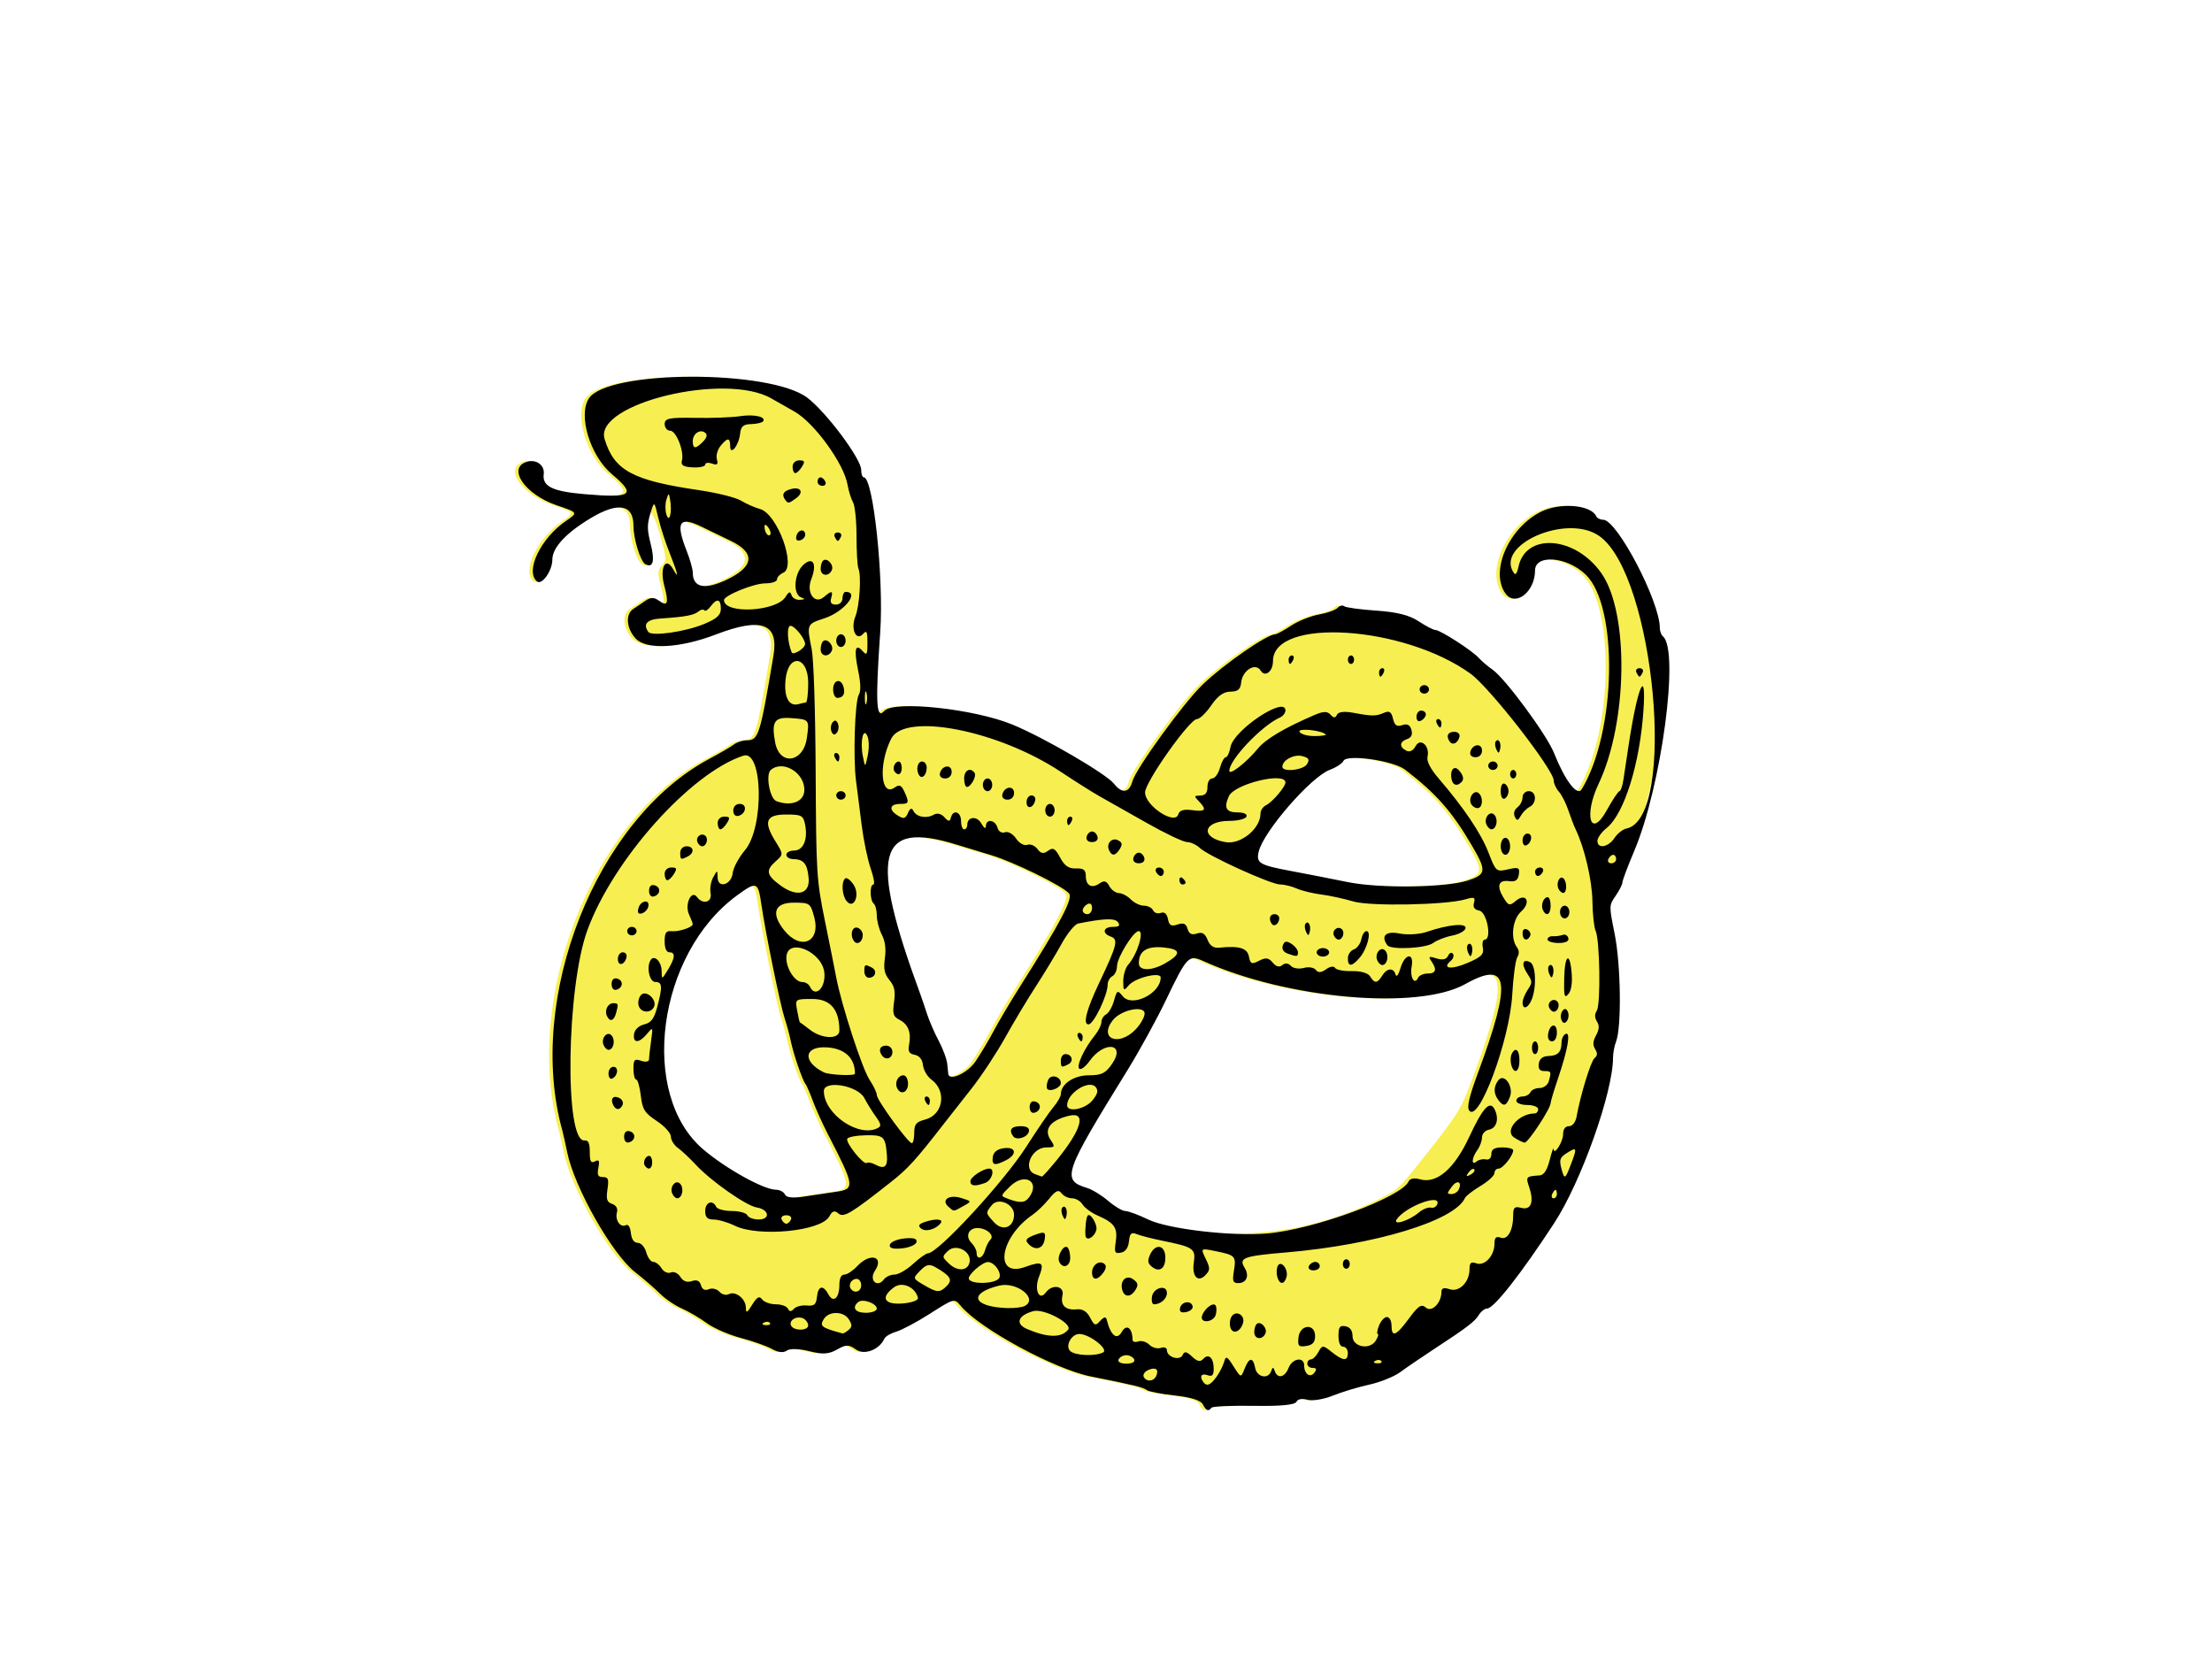
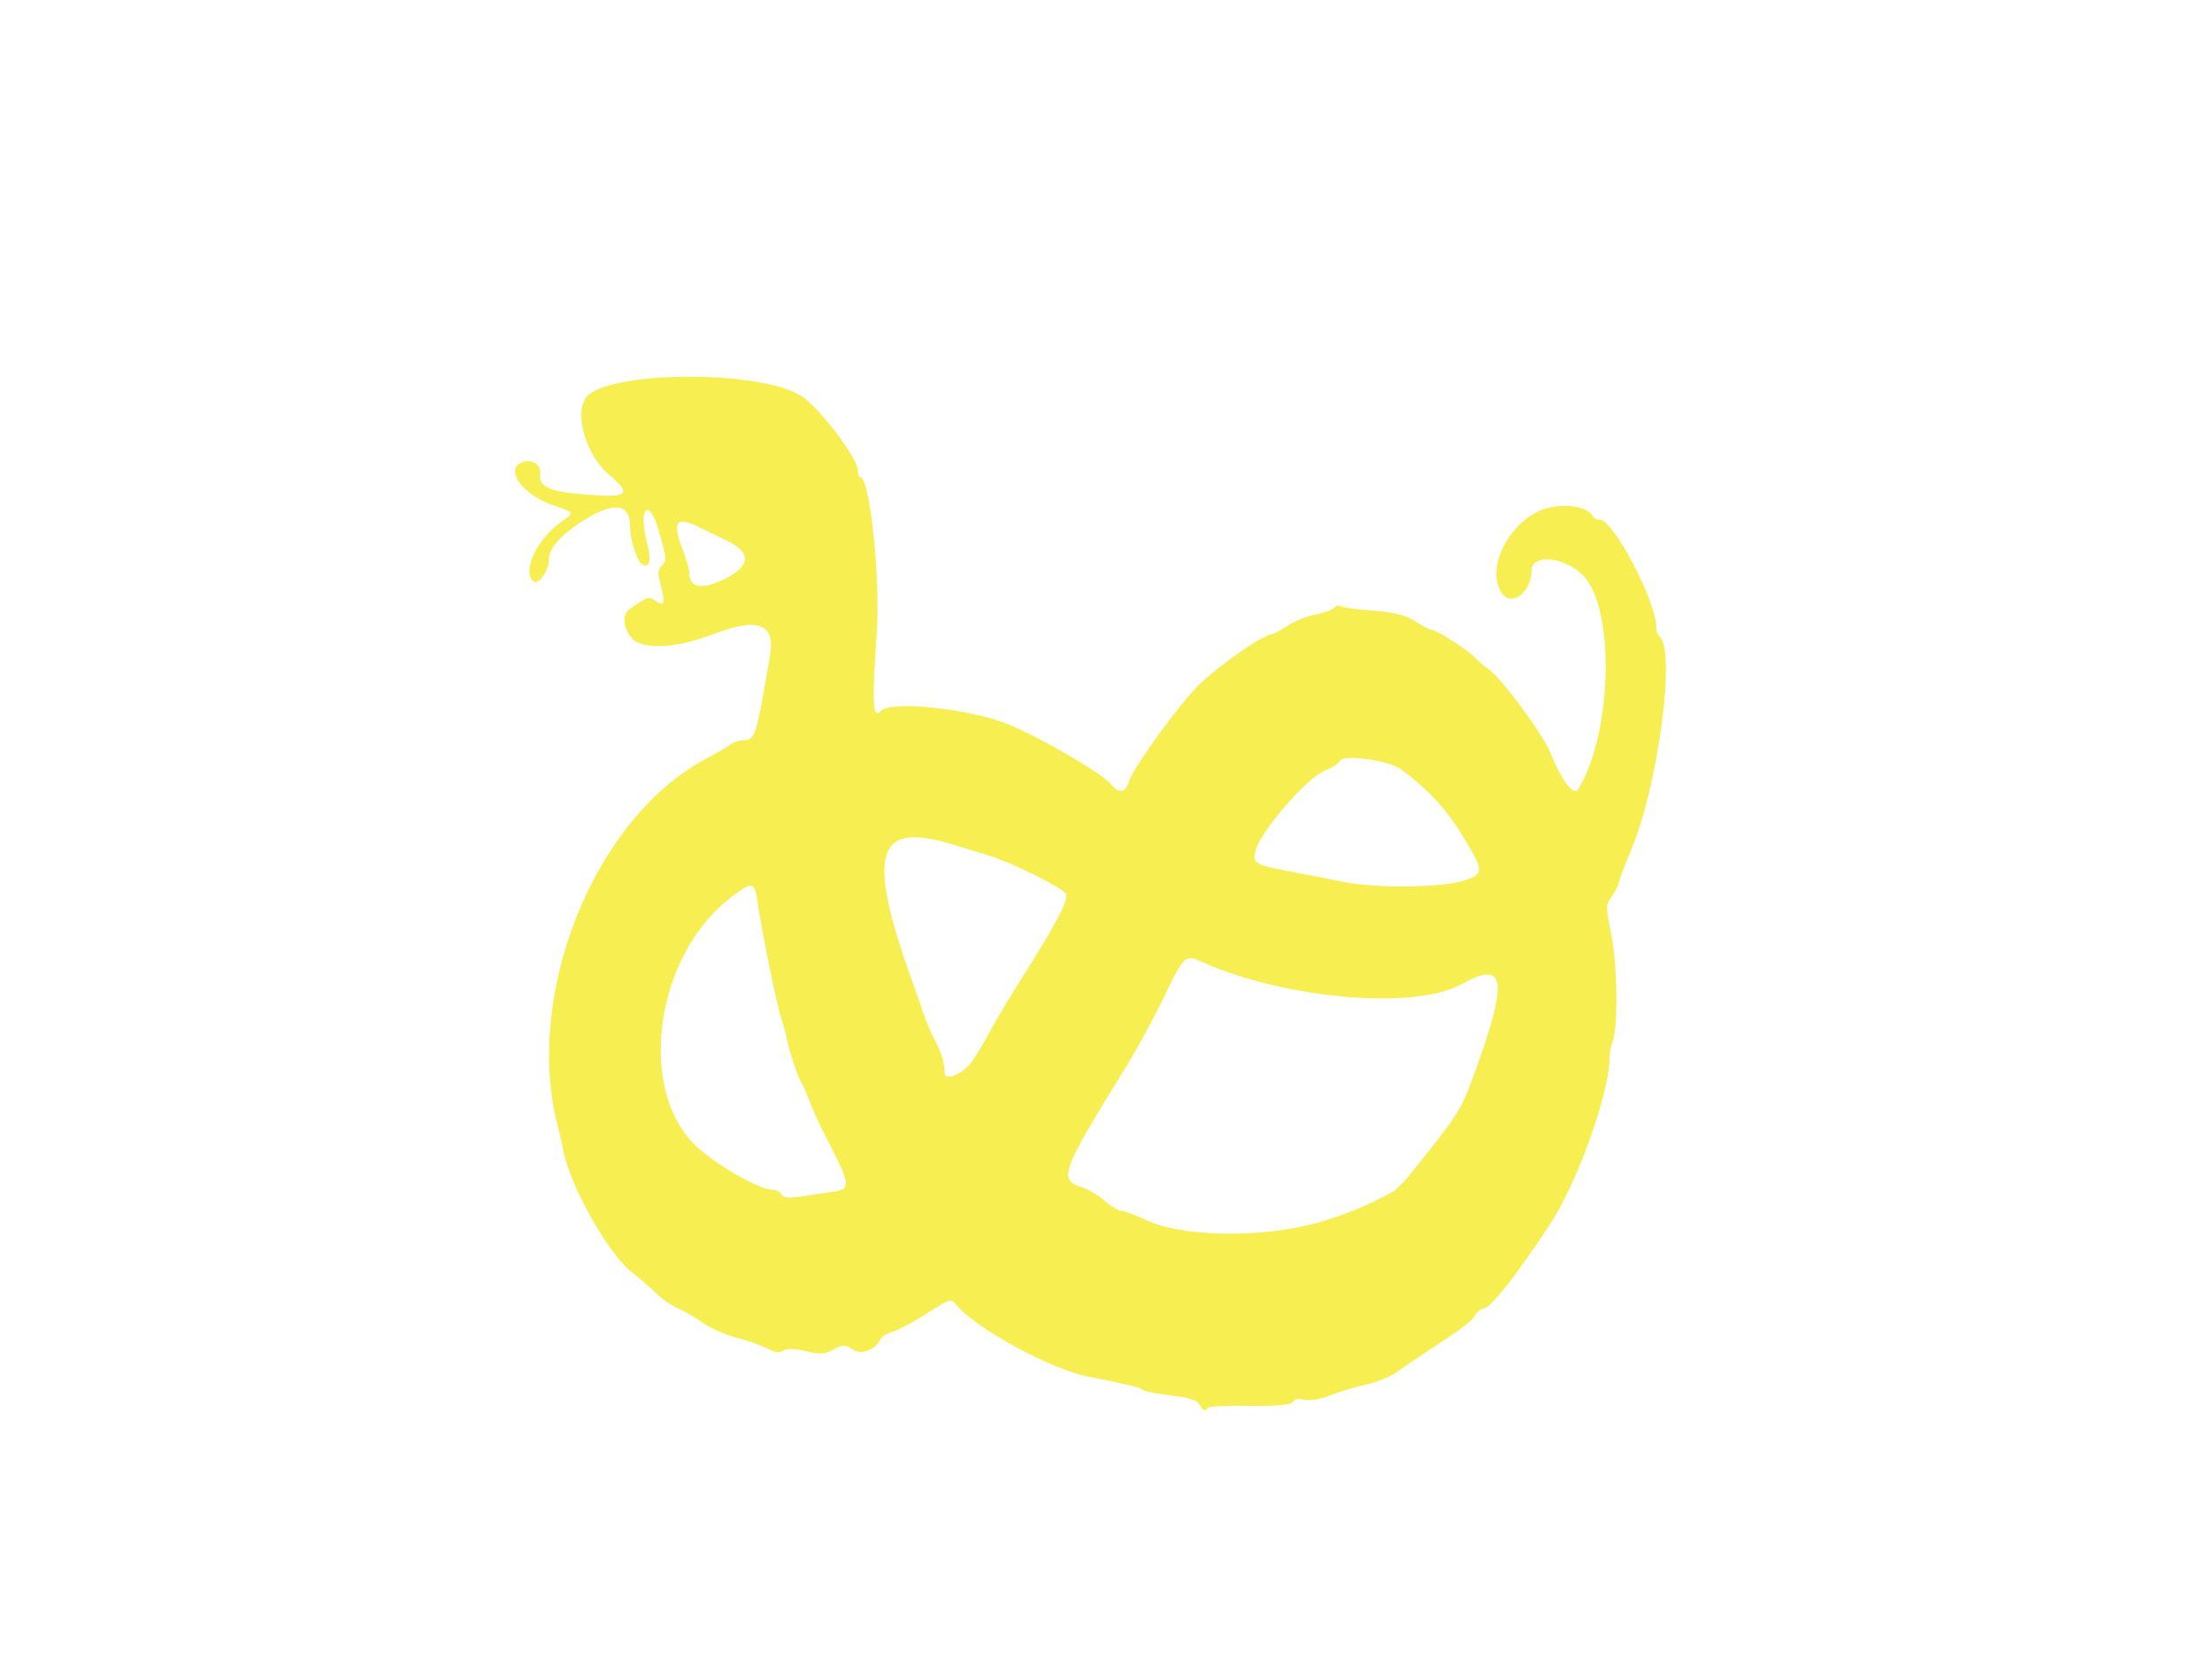
<svg xmlns="http://www.w3.org/2000/svg" width="640" height="480">
  <path id="path2465" fill="#f7ef51" d="m347 406.3c-0.581-1.134-3.43-2.029-8.082-2.541-3.951-0.434-7.605-1.143-8.119-1.575-0.918-0.771-3.858-1.485-16.077-3.905-10.551-2.089-32.152-13.786-37.74-20.435-1.9-2.261-1.781-2.293-9.222 2.438-3.576 2.273-7.818 4.525-9.425 5.002-1.608 0.478-3.157 1.382-3.442 2.01-1.475 3.243-5.799 4.898-8.246 3.155-2.073-1.477-2.847-1.475-5.466 0.013-2.389 1.357-4.134 1.461-8.046 0.478-2.987-0.75-5.601-0.815-6.501-0.16-0.949 0.69-2.502 0.527-4.201-0.442-1.482-0.846-5.538-2.286-9.013-3.202-3.475-0.915-7.943-2.859-9.929-4.319-1.986-1.46-5.235-3.366-7.221-4.235-1.986-0.869-4.829-2.802-6.318-4.296-1.489-1.494-4.739-4.303-7.221-6.242-6.644-5.192-17.614-24.591-19.645-34.741-0.484-2.417-1.109-5.223-1.39-6.236-10.633-38.332 9.854-90.096 42.553-107.52 3.058-1.629 6.266-3.503 7.128-4.164 0.862-0.661 2.538-1.201 3.726-1.201 3.369 0 3.8-1.376 7.683-24.492 1.566-9.324-3.451-11.181-16.586-6.141-10.496 4.028-20.206 4.522-23.291 1.185-2.706-2.926-3.01-7.076-0.628-8.58 0.745-0.47 2.277-1.505 3.406-2.301 1.514-1.067 2.539-1.091 3.913-0.091 2.577 1.875 2.968 0.838 1.611-4.267-1.021-3.838-0.978-4.57 0.348-5.92 1.397-1.423 1.326-2.181-0.935-9.956-2.93-10.076-6.044-6.755-3.391 3.617 1.29 5.042 0.765 7.189-1.471 6.023-1.449-0.756-3.48-7.286-3.48-11.189 0-6.127-4.417-6.917-12.298-2.199-7.229 4.328-11.169 8.573-11.169 12.036 0 3.228-3.026 7.512-4.456 6.311-3.511-2.949 1.082-12.502 8.418-17.512 3.511-2.397 3.511-2.397-2.708-4.511-9.066-3.082-14.36-10.637-8.787-12.538 2.771-0.945 5.383 0.886 5.038 3.531-0.46 3.528 2.521 4.991 11.787 5.783 13.842 1.183 15.093 0.26 7.894-5.823-6.266-5.295-9.809-17.011-6.614-21.874 5.433-8.27 52.484-8.401 63.233-0.176 5.511 4.217 15.553 17.678 15.553 20.848 0 1.19 0.342 2.163 0.76 2.163 2.728 0 5.822 29.2 4.746 44.786-1.419 20.558-1.168 25.444 1.172 22.803 2.764-3.118 26.084-0.618 37.192 3.988 9.172 3.803 27.009 14.204 29.27 17.066 2.327 2.947 4.376 2.703 5.309-0.634 1.062-3.798 14.825-22.76 20.387-28.089 6.186-5.927 18.61-14.522 20.992-14.522 0.43 0 2.479-1.114 4.552-2.475 2.073-1.361 5.703-2.818 8.067-3.237 2.364-0.419 4.788-1.285 5.387-1.925 0.599-0.64 1.46-0.851 1.914-0.469 0.454 0.382 4.635 0.954 9.291 1.273 6.014 0.411 9.564 1.307 12.258 3.093 2.086 1.383 4.279 2.514 4.874 2.514 1.375 0 10.75 6.053 12.546 8.101 0.746 0.85 2.551 2.388 4.012 3.418 3.684 2.598 15.657 18.854 17.724 24.064 3.14 7.915 6.711 12.62 7.989 10.526 10.056-16.471 10.726-53.017 1.14-62.186-5.428-5.192-14.62-5.907-14.62-1.136 0 6.137-5.651 10.582-8.51 6.695-4.658-6.332 0.862-19.055 10.295-23.73 5.488-2.72 14.409-1.977 15.911 1.326 0.255 0.561 1.164 1.019 2.021 1.019 4.01 0 16.388 23.642 16.388 31.302 0 0.925 0.406 2.024 0.903 2.441 4.841 4.067-0.432 43.485-8.306 62.086-1.885 4.454-3.428 8.56-3.428 9.123 0 0.564-0.875 2.291-1.944 3.839-1.944 2.814-1.944 2.814-0.277 11.122 1.785 8.895 2.012 26.954 0.391 31.072-0.483 1.226-0.878 3.307-0.878 4.624 0 10.036-9.204 35.936-17.022 47.899-9.621 14.722-17.47 24.715-19.414 24.715-0.689 0-1.751 0.817-2.361 1.815-1.199 1.964-3.381 3.628-13.103 9.989-3.475 2.274-7.793 5.22-9.597 6.548-1.803 1.328-5.865 2.976-9.026 3.662-3.161 0.687-7.912 2.122-10.558 3.191-2.656 1.072-5.952 1.601-7.361 1.18-1.488-0.444-2.808-0.196-3.168 0.596-0.408 0.896-4.597 1.293-12.324 1.166-6.438-0.106-11.954 0.144-12.256 0.554-0.857 1.165-1.536 0.893-2.51-1.004zm33.419-52.323c7.767-2.068 15.477-5.202 22.548-9.165 0.993-0.556 3.227-2.785 4.964-4.953 14.298-17.836 14.614-18.329 18.443-28.719 10.152-27.551 9.363-33.571-3.458-26.401-13.637 7.626-51.462 4.301-75.72-6.655-4.304-1.944-4.741-1.485-10.98 11.526-2.609 5.441-7.544 14.427-10.968 19.968-18.605 30.116-19.19 31.829-11.664 34.154 1.476 0.456 4.21 2.139 6.075 3.739 1.865 1.6 4.083 2.91 4.928 2.91 0.846 0 3.893 1.137 6.772 2.527 10.188 4.917 32.759 5.409 49.059 1.069zm-139.55-9.158c5.56-0.767 5.443-1.624-2.256-16.524-1.569-3.037-3.569-7.454-4.444-9.816-0.875-2.362-1.839-4.571-2.142-4.908-0.813-0.905-3.492-8.734-4.2-12.27-0.338-1.687-1.157-4.724-1.82-6.748-1.259-3.841-5.546-24.83-6.714-32.871-0.96-6.608-1.341-6.756-6.944-2.684-23.24 16.89-28.65 57.728-9.756 73.658 6.638 5.597 17.39 11.542 20.932 11.574 1.088 0.01 2.257 0.632 2.599 1.384 0.41 0.903 2.341 1.093 5.695 0.561 2.791-0.443 6.864-1.052 9.051-1.354zm40.352-37.689c1.492-2.193 3.88-6.196 5.307-8.896s4.868-8.497 7.646-12.884c11.68-18.443 15.374-25.471 14.127-26.877-1.973-2.225-16.161-9.174-22.669-11.101-1.986-0.588-6.454-1.947-9.929-3.019-22.976-7.09-25.351 2.778-10.423 43.297 0.404 1.097 1.27 3.651 1.923 5.676 0.653 2.025 2.195 5.569 3.426 7.876 1.231 2.307 2.335 5.344 2.453 6.749 0.118 1.405 0.248 2.692 0.289 2.861 0.491 2.002 5.62-0.404 7.849-3.681zm142.39-52.356c5.396-1.752 5.543-2.762 1.433-9.83-5.859-10.076-10.43-15.294-19.497-22.256-3.438-2.64-16.926-4.565-17.844-2.547-0.335 0.736-2.114 1.899-3.955 2.585-5.463 2.036-19.214 17.869-20.573 23.688-0.771 3.302 0.177 3.869 9.322 5.578 4.347 0.812 11.762 2.263 16.478 3.224 9.097 1.854 28.318 1.608 34.635-0.442zm-214.27-87.097c7.821-3.744 8.237-7.73 1.164-11.152-2.368-1.145-6.243-3.022-8.611-4.171-6.379-3.095-7.503-1.268-4.269 6.935 0.993 2.518 1.805 5.381 1.805 6.363 0 4.389 3.486 5.101 9.911 2.025z" />
-   <path id="path2416" d="m348 406.3c-0.581-1.134-3.43-2.029-8.082-2.541-3.951-0.434-7.605-1.143-8.119-1.575-0.918-0.771-3.858-1.485-16.077-3.905-10.551-2.089-32.152-13.786-37.74-20.435-1.9-2.261-1.781-2.293-9.222 2.438-3.576 2.273-7.818 4.525-9.425 5.002-1.608 0.478-3.157 1.382-3.442 2.01-1.475 3.243-5.799 4.898-8.246 3.155-2.073-1.477-2.847-1.475-5.466 0.013-2.389 1.357-4.134 1.461-8.046 0.478-2.987-0.75-5.601-0.815-6.501-0.16-0.949 0.69-2.502 0.527-4.201-0.442-1.482-0.846-5.538-2.286-9.013-3.202-3.475-0.915-7.943-2.859-9.929-4.319-1.986-1.46-5.235-3.366-7.221-4.235-1.986-0.869-4.829-2.802-6.318-4.296-1.489-1.494-4.739-4.303-7.221-6.242-6.644-5.192-17.614-24.591-19.645-34.741-0.484-2.417-1.109-5.223-1.39-6.236-10.633-38.332 9.854-90.096 42.553-107.52 3.058-1.629 6.266-3.503 7.128-4.164 0.862-0.661 2.538-1.201 3.726-1.201 3.369 0 3.8-1.376 7.683-24.492 1.566-9.324-3.451-11.181-16.586-6.141-10.496 4.028-20.206 4.522-23.291 1.185-2.706-2.926-3.01-7.076-0.628-8.58 0.745-0.47 2.277-1.506 3.406-2.301 1.514-1.067 2.539-1.091 3.913-0.091 2.585 1.881 2.968 0.836 1.591-4.341-1.397-5.252 0.452-8.579 2.598-4.675 1.778 3.235 1.323 1.151-1.028-4.704-1.186-2.953-2.676-7.578-3.311-10.277-1.155-4.908-1.155-4.908-2.301-1.117-0.937 3.099-0.922 4.666 0.082 8.589 1.29 5.042 0.765 7.189-1.471 6.023-1.449-0.756-3.48-7.286-3.48-11.189 0-6.127-4.417-6.917-12.298-2.199-7.229 4.328-11.169 8.573-11.169 12.036 0 3.228-3.026 7.512-4.456 6.311-3.511-2.949 1.082-12.502 8.418-17.512 3.511-2.397 3.511-2.397-2.708-4.511-9.066-3.082-14.36-10.637-8.787-12.538 2.771-0.945 5.383 0.886 5.038 3.531-0.46 3.528 2.521 4.991 11.787 5.783 13.842 1.183 15.093 0.26 7.894-5.823-6.266-5.295-9.809-17.011-6.614-21.874 5.433-8.27 52.484-8.401 63.233-0.176 5.511 4.217 15.553 17.678 15.553 20.848 0 1.19 0.342 2.163 0.76 2.163 2.728 0 5.822 29.2 4.746 44.786-1.419 20.558-1.168 25.444 1.172 22.803 2.764-3.118 26.084-0.618 37.192 3.988 9.172 3.803 27.009 14.203 29.27 17.066 2.327 2.947 4.376 2.703 5.309-0.634 1.062-3.798 14.825-22.76 20.387-28.089 6.186-5.927 18.61-14.522 20.992-14.522 0.43 0 2.479-1.114 4.552-2.475s5.703-2.818 8.067-3.237c2.364-0.419 4.788-1.285 5.387-1.925 0.599-0.64 1.46-0.851 1.914-0.469 0.454 0.382 4.635 0.954 9.291 1.273 6.014 0.411 9.564 1.307 12.258 3.093 2.086 1.383 4.279 2.514 4.874 2.514 1.375 0 10.75 6.053 12.546 8.101 0.746 0.85 2.551 2.388 4.012 3.418 3.684 2.598 15.657 18.854 17.724 24.064 3.14 7.915 6.711 12.62 7.989 10.526 10.056-16.471 10.726-53.017 1.14-62.186-5.428-5.192-14.62-5.907-14.62-1.136 0 6.137-5.651 10.582-8.51 6.695-4.658-6.332 0.862-19.055 10.295-23.73 5.488-2.72 14.409-1.977 15.911 1.326 0.255 0.561 1.164 1.019 2.021 1.019 4.01 0 16.388 23.642 16.388 31.302 0 0.925 0.406 2.024 0.903 2.441 4.841 4.067-0.432 43.485-8.306 62.086-1.885 4.454-3.428 8.56-3.428 9.123 0 0.564-0.875 2.291-1.944 3.839-1.944 2.814-1.944 2.814-0.277 11.122 1.785 8.895 2.012 26.954 0.391 31.072-0.483 1.226-0.878 3.307-0.878 4.624 0 10.036-9.204 35.936-17.022 47.899-9.621 14.722-17.47 24.715-19.414 24.715-0.689 0-1.751 0.817-2.361 1.815-1.199 1.964-3.381 3.628-13.103 9.989-3.475 2.274-7.793 5.22-9.597 6.548-1.803 1.328-5.865 2.976-9.026 3.662-3.161 0.687-7.912 2.122-10.558 3.191-2.656 1.072-5.952 1.601-7.361 1.18-1.488-0.444-2.808-0.196-3.168 0.596-0.408 0.896-4.597 1.293-12.324 1.166-6.438-0.106-11.954 0.144-12.256 0.554-0.857 1.165-1.536 0.893-2.51-1.004zm3.91-7.852c0.907-1.233 1.919-3.2 2.25-4.373 0.529-1.875 0.86-1.724 2.74 1.248 2.139 3.38 2.139 3.38 3.197 0.692 1.318-3.347 2.446-3.434 3.062-0.234 0.525 2.728 3.784 3.376 4.628 0.92 0.421-1.227 0.632-1.227 1.053 0 0.797 2.323 2.901 1.837 3.986-0.92 1.109-2.816 4.513-3.334 4.513-0.686 0 2.47 1.763 3.688 2.967 2.051 0.738-1.003 0.597-1.365-0.53-1.365-0.844 0-1.534-0.552-1.534-1.227 0-0.675 0.463-1.227 1.029-1.227 0.566 0 1.551-0.966 2.189-2.147 1.105-2.045 1.289-2.045 3.849 0 3.295 2.632 4.666 2.722 4.666 0.307 0-1.012-0.609-1.841-1.354-1.841-0.852 0-1.354-1.168-1.354-3.153 0-2.568 0.377-3.08 2.031-2.761 1.333 0.257 2.031 1.235 2.031 2.846 0 3.171 4.998 4.129 6.731 1.29 0.639-1.047 0.895-1.903 0.568-1.903-0.326 0-0.159-1.104 0.373-2.454 0.531-1.35 1.561-2.454 2.288-2.454 0.727 0 1.322 1.104 1.322 2.454 0 3.567 1.318 3.035 5.049-2.038 2.733-3.716 3.58-4.258 4.901-3.137 1.718 1.458 4.492-1.36 4.492-4.564 0-1.081 0.736-1.319 2.363-0.764 2.777 0.948 5.761-2.047 5.761-5.781 0-1.88 0.437-2.252 1.998-1.697 2.397 0.852 5.223-2.212 5.223-5.665 0-1.808 0.452-2.246 1.817-1.761 2.026 0.72 3.599-2.146 3.599-6.557 0-2.216 0.401-2.574 2.328-2.073 2.82 0.733 3.755-1.648 2.323-5.919-1.053-3.142-1.004-3.198 3.017-3.478 1.213-0.084 2.155-1.528 2.882-4.42 0.595-2.362 1.104-3.813 1.132-3.224 0.1 2.103 2.759-2.03 2.759-4.288 0-1.438 0.639-2.304 1.7-2.304 1.013 0 1.902-1.115 2.199-2.761 1.158-6.403 4.107-16.014 5.193-16.927 0.866-0.728 0.912-1.41 0.176-2.615-0.736-1.205-0.666-2.244 0.268-3.981 0.936-1.74 1.005-2.774 0.266-3.984-0.708-1.16-0.719-2.092-0.036-3.21 1.145-1.875 0.857-20.475-0.356-23.044-0.457-0.969-0.873-4.798-0.924-8.51-0.083-6.073-2.29-15.541-4.862-20.859-0.49-1.012-1.443-3.497-2.118-5.521-0.675-2.025-1.9-4.439-2.721-5.365-0.822-0.926-1.494-2.375-1.494-3.219 0-3.134-18.523-26.922-24.09-30.937-19.358-13.962-57.145-16.354-57.145-3.618 0 3.009-2.308 4.781-3.559 2.732-1.479-2.423-5.272-0.1-5.646 3.458-0.21 2-0.922 2.603-3.114 2.636-2.01 0.03-3.634 1.196-5.552 3.988-1.491 2.17-3.345 3.945-4.119 3.945-2.123 0-15.017 18.217-15.017 21.217 0 3.885 8.695 9.604 9.62 6.328 0.321-1.139 1.596-1.519 4.001-1.194 3.877 0.524 4.343-0.087 1.949-2.557-1.463-1.509-1.429-1.633 0.451-1.669 1.42-0.027 2.031-0.778 2.031-2.493 0-1.381 0.602-2.454 1.376-2.454 0.757 0 1.762-1.38 2.234-3.067 0.472-1.687 1.23-3.067 1.685-3.067 0.455 0 1.075-1.34 1.377-2.978 0.904-4.896 15.893-14.872 15.893-10.578 0 0.75-0.711 1.675-1.579 2.057-5.253 2.306-14.667 12.218-14.667 15.441 0 1.425 4.967-2.439 8.22-6.396 2.316-2.817 7.637-5.982 16.42-9.767 2.556-1.102 3.741-1.125 4.658-0.09 0.893 1.008 1.398 1.017 1.846 0.033 0.394-0.867 2.129-1.071 4.819-0.567 5.366 1.005 6.48 1.001 8.855-0.031 1.49-0.647 2.084-0.245 2.544 1.724 0.455 1.947 1.101 2.398 2.673 1.861 1.438-0.491 2.25-0.081 2.65 1.338 0.398 1.408 0.014 2.246-1.232 2.688-2.221 0.789-2.333 2.275-0.253 3.36 0.968 0.505 1.98 0.022 2.68-1.278 1.398-2.599 4.209-0.124 3.467 3.054-0.297 1.271 0.857 3.513 3.227 6.269 7.294 8.483 12.25 15.852 14.406 21.418 2.149 5.548 2.266 5.649 5.663 4.878 3.054-0.693 3.428-0.515 3.127 1.487-0.246 1.638-1.008 2.18-2.724 1.936-3.134-0.446-3.794 1.281-1.781 4.66 1.448 2.431 1.848 2.552 3.583 1.079 3.043-2.583 4.59 0.365 1.593 3.034-2.483 2.212-3.155 7.707-1.258 10.286 0.722 0.981 0.759 1.911 0.121 3.006-0.508 0.872-1.157 5.727-1.443 10.788-0.743 13.18-9.684 37.258-12.442 33.508-0.729-0.991-0.036-3.955 2.569-10.99 9.847-26.599 8.955-32.686-3.748-25.583-13.637 7.626-51.462 4.301-75.72-6.655-4.304-1.944-4.741-1.485-10.98 11.526-2.609 5.441-7.544 14.427-10.968 19.968-18.605 30.116-19.19 31.829-11.664 34.154 1.476 0.456 4.21 2.139 6.075 3.739s4.083 2.91 4.928 2.91c0.846 0 3.851 1.117 6.679 2.482 5.631 2.718 24.048 4.884 34.242 4.027 13.682-1.15 38.95-10.437 41.067-15.094 0.37-0.813 1.677-1.06 3.202-0.605 4.839 1.445 10.001-2.956 14.286-12.18 3.991-8.591 6.069-10.816 7.426-7.95 1.286 2.717 0.519 5.359-1.679 5.786-1.112 0.216-2.022 1.221-2.022 2.235 0 1.014-0.609 2.671-1.354 3.683-1.638 2.227-1.803 4.647-0.226 3.302 0.621-0.529 1.839-0.803 2.708-0.609 0.941 0.211 1.58-0.422 1.58-1.564 0-1.374 0.896-1.918 3.159-1.918 1.738 0 3.159 0.371 3.159 0.824 0 1.541-2.983 5.311-4.202 5.311-0.668 0-1.214 0.583-1.214 1.296 0 0.713-1.811 2.385-4.024 3.716s-4.247 2.909-4.518 3.506c-2.981 6.557-25.883 13.529-51.672 15.73-12.536 1.07-13.843 1.558-12.045 4.504 1.397 2.288 0.5 4.378-1.879 4.378-1.544 0-1.735-0.548-1.248-3.564 0.684-4.231 0.414-4.522-5.269-5.678-4.385-0.892-4.385-0.892-2.913 2.161 1.309 2.716 1.321 3.224 0.109 4.591-2.231 2.516-4.141 0.668-3.539-3.424 0.599-4.069-0.034-4.509-9.129-6.356-2.979-0.605-6.296-1.457-7.372-1.894-1.576-0.639-2.015-0.233-2.256 2.084-0.196 1.885-0.997 3.012-2.32 3.268-1.785 0.345-1.96-0.021-1.502-3.136 0.598-4.063-0.367-5.469-5.206-7.586-1.822-0.797-3.801-2.25-4.398-3.227-0.597-0.978-1.97-1.778-3.051-1.778s-2.45-0.659-3.043-1.464c-0.835-1.134-1.638-0.776-3.565 1.592-1.369 1.681-3.503 3.751-4.745 4.6-9.66 6.609-11.327 18.461-2.126 15.115 4.902-1.782 5.565-1.294 3.921 2.882-1.465 3.722 0.053 7.155 1.996 4.513 1.864-2.534 5.452-1.878 4.808 0.878-0.668 2.862 0.884 4.352 4.179 4.011 1.635-0.169 2.906 0.632 3.822 2.409 1.205 2.34 1.559 2.453 2.913 0.934 1.043-1.17 1.65-1.29 1.878-0.369 1.146 4.623 2.936 6.079 4.369 3.554 1.366-2.407 3.065-1.159 3.11 2.284 0.008 0.585 0.757 0.799 1.665 0.476 0.908-0.323 2.348 0.107 3.201 0.954s2.344 1.259 3.313 0.914c0.97-0.345 1.763-0.048 1.763 0.661 0 2.002 3.731 3.173 4.527 1.421 0.535-1.176 1.161-1.074 2.759 0.447 1.488 1.417 2.39 1.605 3.218 0.671 1.527-1.722 3.035-0.326 3.035 2.81 0 1.921-0.432 2.371-1.805 1.883-1.774-0.631-2.387 0.383-1.203 1.992 0.984 1.338 2.01 0.949 3.755-1.423zm23.779-11.472c0.397-3.809 4.81-4.174 4.81-0.398 0 1.782-0.699 2.563-2.554 2.852-2.221 0.346-2.515 0.026-2.256-2.454zm-12.791-1.552c0-0.972 0.324-2.04 0.72-2.373 1.155-0.97 3.182 1.28 2.501 2.777-0.896 1.97-3.221 1.678-3.221-0.404zm-6.923-1.403c-0.295-1.046-0.104-2.491 0.425-3.21 1.321-1.796 3.879-0.267 3.255 1.945-0.75 2.656-3.062 3.451-3.679 1.265zm-8.217-3.183c0.489-1.995 3.187-4.17 3.926-3.165 0.333 0.453 0.366 1.676 0.072 2.717-0.618 2.191-4.532 2.628-3.997 0.447zm-6.322-2.438c0.466-1.901 3.303-2.221 3.636-0.41 0.124 0.675-0.733 1.411-1.906 1.637-1.461 0.281-2.005-0.105-1.73-1.227zm-8.155-3.171c0.375-2.676 4.344-3.715 4.344-1.137 0 1.704-1.805 3.284-3.75 3.284-0.492 0-0.76-0.966-0.594-2.147zm-8.576-1.998c-0.758-2.684 1.17-4.542 3.189-3.074 1.375 1 1.507 1.612 0.654 3.01-1.359 2.226-3.223 2.257-3.842 0.064zm44.855-3.772c-0.277-0.98-0.228-2.387 0.109-3.127 0.882-1.94 3.191 0.912 2.557 3.158-0.638 2.261-2.023 2.245-2.666-0.031zm-53.597-1.324c0-2.154 2.162-3.633 3.574-2.446 0.631 0.53 0.515 1.396-0.344 2.563-1.694 2.302-3.231 2.247-3.231-0.117zm17.15-1.769c-1.048-0.922-1.128-1.683-0.353-3.373 1.546-3.371 4.415-2.807 4.415 0.869 0 3.303-1.854 4.446-4.062 2.504zm45.582-0.033c0.307-0.675 1.143-1.227 1.859-1.227 0.715 0 1.301 0.552 1.301 1.227s-0.836 1.227-1.859 1.227c-1.022 0-1.607-0.552-1.301-1.227zm9.976 0.105c-0.291-0.639-0.144-1.486 0.327-1.881 0.47-0.395 1.093-0.195 1.383 0.444 0.291 0.639 0.144 1.486-0.327 1.881-0.47 0.395-1.093 0.195-1.383-0.444zm-82.209-1.386c-0.72-1.584 1.284-5.078 2.383-4.155 0.44 0.37 0.8 1.744 0.8 3.054 0 2.515-2.196 3.274-3.184 1.101zm-8.524-4.789c-1.633-1.425-1.211-2.068 2.096-3.196 2.195-0.749 2.522-0.542 2.244 1.42-0.374 2.637-2.403 3.467-4.34 1.776zm16.114-2.864c-0.142-1.992 0.195-5.059 0.622-5.658 0.746-1.046 2.959 2.604 2.52 4.157-0.631 2.234-3.009 3.37-3.143 1.5zm-6.588-5.625c-0.389-0.855-0.463-1.886-0.165-2.291 0.808-1.098 1.689 0.517 1.252 2.296-0.306 1.247-0.518 1.246-1.087-0.005zm130.58-22.692c-2.881-1.94 1.398-6.92 5.945-6.92 0.578 0 1.051-0.552 1.051-1.227 0-0.675-1.422-1.227-3.159-1.227-1.738 0-3.159-0.552-3.159-1.227 0-0.675 0.788-1.227 1.752-1.227 0.964 0 2.003-0.552 2.31-1.227 0.307-0.675 1.506-1.227 2.664-1.227 1.159 0 2.353-0.873 2.655-1.941 0.797-2.824 0.733-2.967-1.324-2.967-1.298 0-1.777-0.658-1.563-2.147 0.2-1.391 1.165-2.167 2.74-2.203 2.784-0.064 3.825-1.125 3.842-3.913 0.006-1.075 0.537-2.195 1.179-2.487 1.548-0.706 0.687 4.376-2.172 12.822-1.185 3.501-2.155 6.721-2.155 7.156 0 1.63-6.578 11.626-7.555 11.482-0.561-0.083-1.933-0.766-3.05-1.518zm-4.558-10.847c-1.373-1.866-1.377-3.772-0.012-5.627 1.702-2.314 4.576 1.765 3.381 4.8-1.052 2.673-1.865 2.872-3.369 0.827zm3.773-10.125c-0.277-0.98-0.24-2.36 0.082-3.067 1.051-2.312 2.283-1.351 2.283 1.782 0 3.326-1.551 4.17-2.365 1.286zm5.975-4.967c0-1.012 0.406-1.841 0.903-1.841s0.903 0.828 0.903 1.841-0.406 1.841-0.903 1.841-0.903-0.828-0.903-1.841zm4.673-3.886c0.439-3.078 2.548-3.501 2.548-0.511 0 1.507-0.583 2.556-1.42 2.556-0.841 0-1.301-0.835-1.128-2.046zm3.902-4.09c-0.36-0.792-0.249-1.993 0.248-2.668 0.602-0.818 1.121-0.747 1.558 0.214 0.36 0.792 0.249 1.993-0.248 2.668-0.602 0.818-1.121 0.747-1.558-0.214zm-3.572-3.596c-0.668-1.468 1.03-2.923 2.233-1.913 1.009 0.848 0.347 3.055-0.917 3.055-0.438 0-1.03-0.514-1.315-1.142zm-7.711-1.522c0-0.79 0.672-2.447 1.494-3.681 1.393-2.092 1.383-2.411-0.145-4.705-1.791-2.691-1.335-4.399 0.869-3.25 1.609 0.839 1.877 7.096 0.458 10.7-1.03 2.618-2.676 3.193-2.676 0.936zm12.048-7.099c0.155-6.949 1.702-7.723 2.178-1.09 0.195 2.715-0.177 4.862-1.003 5.794-1.121 1.264-1.292 0.578-1.175-4.704zm-4.301-1.115c-0.389-0.855-0.463-1.886-0.165-2.291 0.808-1.098 1.688 0.517 1.252 2.296-0.306 1.247-0.518 1.246-1.087-0.005zm-0.526-10.027c0-0.565 0.711-0.984 1.58-0.931 0.869 0.053 2.138-0.119 2.821-0.383 0.683-0.264 1.414 0.155 1.625 0.931 0.244 0.896-0.785 1.411-2.821 1.411-1.762 0-3.204-0.463-3.204-1.028zm-7.221-1.756c0-1.095 0.529-1.526 1.349-1.098 0.742 0.387 1.124 1.198 0.849 1.802-0.788 1.732-2.198 1.281-2.198-0.704zm10.831-6.173c0-1.012 0.609-1.841 1.354-1.841 0.745 0 1.354 0.828 1.354 1.841 0 1.012-0.609 1.841-1.354 1.841-0.745 0-1.354-0.828-1.354-1.841zm-4.964-0.614c-0.658-1.448 0.196-3.681 1.407-3.681 0.467 0 0.849 1.104 0.849 2.454 0 2.588-1.313 3.302-2.257 1.227zm4.513-6.135c-0.736-1.619 0.343-3.917 1.416-3.015 1.096 0.921 1.089 4.242-0.009 4.242-0.467 0-1.1-0.552-1.407-1.227zm-6.769-4.908c0-0.675 0.633-1.227 1.407-1.227 0.774 0 1.156 0.552 0.849 1.227-0.307 0.675-0.94 1.227-1.407 1.227-0.467 0-0.849-0.552-0.849-1.227zm-9.929-7.362c0-1.363 0.602-2.454 1.354-2.454 0.752 0 1.354 1.091 1.354 2.454s-0.602 2.454-1.354 2.454c-0.752 0-1.354-1.091-1.354-2.454zm6.318-1.738c0-1.069 0.643-1.943 1.429-1.943 1.594 0 1.316 2.641-0.357 3.4-0.59 0.267-1.072-0.389-1.072-1.457zm-10.429-4.504c-0.93-2.046 1.162-4.392 2.407-2.699 1.042 1.416 0.39 4.033-1.004 4.033-0.438 0-1.069-0.6-1.403-1.334zm8.183-2.323c-0.441-0.97-0.147-2.007 0.765-2.701 0.814-0.62 1.481-1.927 1.481-2.906 0-0.979 0.812-1.78 1.805-1.78 2.232 0 2.402 3.453 0.226 4.564-0.869 0.443-2.025 1.614-2.57 2.601-0.788 1.429-1.137 1.474-1.706 0.221zm-12.696-3.812c-0.788-1.733 0.952-4.098 2.227-3.027 1.432 1.203 1.2 4.361-0.319 4.361-0.715 0-1.574-0.6-1.907-1.334zm8.623-3.574c0-1.581 0.457-2.451 1.128-2.147 0.621 0.281 1.128 1.248 1.128 2.147 0 0.9-0.508 1.866-1.128 2.147-0.671 0.304-1.128-0.566-1.128-2.147zm-14.104-3.029c-0.788-2.793 0.489-4.719 2-3.015 1.649 1.861 1.613 3.151-0.114 4.052-0.779 0.406-1.606-0.049-1.885-1.037zm16.812-1.879c0-0.675 0.406-1.227 0.903-1.227 0.496 0 0.903 0.552 0.903 1.227 0 0.675-0.406 1.227-0.903 1.227-0.496 0-0.903-0.552-0.903-1.227zm-6.318-2.454c0-0.675 0.609-1.227 1.354-1.227 0.745 0 1.354 0.552 1.354 1.227 0 0.675-0.609 1.227-1.354 1.227-0.745 0-1.354-0.552-1.354-1.227zm-5.19-3.988c0.569-2.322 3.385-2.652 3.385-0.397 0 1.138-0.772 1.931-1.88 1.931-1.103 0-1.725-0.634-1.505-1.534zm7.522-0.756c-0.389-0.855-0.463-1.886-0.165-2.291 0.808-1.098 1.689 0.517 1.252 2.296-0.306 1.247-0.518 1.246-1.087-0.005zm-13.445-2.184c-1.177-1.6-0.615-2.889 1.26-2.889 1.05 0 1.723 0.643 1.523 1.457-0.44 1.793-1.947 2.568-2.783 1.431zm-3.78-5.343c-0.307-0.675-0.128-1.227 0.398-1.227 0.526 0 0.956 0.552 0.956 1.227 0 0.675-0.179 1.227-0.398 1.227-0.219 0-0.649-0.552-0.956-1.227zm-5.867-1.879c0-0.991 0.609-1.802 1.354-1.802 0.745 0 1.354 0.493 1.354 1.096 0 0.603-0.609 1.413-1.354 1.802-0.825 0.43-1.354 0.002-1.354-1.096zm0.903-7.937c0-0.675 0.609-1.227 1.354-1.227 0.745 0 1.354 0.552 1.354 1.227 0 0.675-0.609 1.227-1.354 1.227-0.745 0-1.354-0.552-1.354-1.227zm-11.734-4.908c0-0.675 0.43-1.227 0.956-1.227 0.526 0 0.705 0.552 0.398 1.227-0.307 0.675-0.737 1.227-0.956 1.227s-0.398-0.552-0.398-1.227zm-26.176-3.681c0-0.675 0.43-1.227 0.956-1.227 0.526 0 0.705 0.552 0.398 1.227-0.307 0.675-0.737 1.227-0.956 1.227-0.219 0-0.398-0.552-0.398-1.227zm17.15 0c0-0.675 0.406-1.227 0.903-1.227 0.496 0 0.903 0.552 0.903 1.227 0 0.675-0.406 1.227-0.903 1.227-0.496 0-0.903-0.552-0.903-1.227zm-55.473 207.28c0.878-1.931-0.096-2.707-2.239-1.782-1.038 0.448-1.653 1.326-1.369 1.952 0.702 1.543 2.875 1.441 3.607-0.17zm-6.355-4.826c-0.307-0.675-1.322-1.227-2.256-1.227s-1.95 0.552-2.256 1.227c-0.326 0.718 0.61 1.227 2.256 1.227s2.583-0.509 2.256-1.227zm71.513 0.486c-0.3-0.408-1.078-0.451-1.73-0.097-0.72 0.392-0.506 0.682 0.545 0.741 0.952 0.053 1.485-0.237 1.185-0.644zm-80.505-2.514c1.722-0.898-3.978-5.334-6.854-5.334-2.376 0-4.239 3.572-2.599 4.983 1.511 1.299 7.229 1.512 9.453 0.351zm-10.121-6.566c1.399-1.72-6.993-6.211-10.051-5.379-4.497 1.223-5.347 3.684-1.792 5.19 5.946 2.52 9.895 2.583 11.842 0.189zm-63.534 0.079c1.074-0.924 1.094-1.446 0.115-3.049-1.493-2.445-5.803-2.509-7.269-0.108-1.265 2.072-0.759 2.46 5.407 4.148 0.248 0.068 1.034-0.378 1.747-0.991zm-11.676-1.34c0-0.696-0.609-1.583-1.354-1.972-1.808-0.943-4.32 0.449-3.614 2.002 0.739 1.626 4.968 1.601 4.968-0.03zm-11.076-0.703c-0.3-0.408-1.078-0.451-1.73-0.097-0.72 0.392-0.506 0.682 0.545 0.741 0.952 0.053 1.485-0.237 1.185-0.644zm-2.247-6.817c0.576 0.783 2.364 1.423 3.972 1.423s3.189 0.579 3.51 1.287c0.396 0.872 0.94 0.886 1.687 0.044 0.606-0.684 2.296-1.125 3.755-0.98 2.136 0.212 2.71-0.275 2.942-2.498 0.341-3.256 1.783-3.575 3.312-0.733 1.411 2.624 3.17 1.119 3.17-2.714 0-1.921 0.515-2.995 1.437-2.995 0.79 0 2.47-1.104 3.732-2.454 3.745-4.005 7.924-2.848 5.09 1.409-1.771 2.66 0.737 4.993 2.619 2.435 0.562-0.764 1.939-1.39 3.058-1.39s3.532-1.38 5.361-3.067c1.829-1.687 3.776-3.076 4.327-3.086 2.946-0.055 21.952-20.662 28.488-30.885 3.155-4.936 6.689-10.099 7.854-11.474 1.165-1.375 2.119-3.047 2.119-3.715 0-2.914 3.761-5.441 8.097-5.441 3.696 0 4.857-0.573 6.733-3.324 4.077-5.977-2.311-6.75-6.536-0.791-1.147 1.618-2.474 2.614-2.95 2.215-0.944-0.793 1.419-5.872 4.487-9.64 1.046-1.286 1.903-3.021 1.903-3.857 0-0.836 0.615-1.84 1.367-2.232 0.752-0.392 1.778-2.181 2.28-3.974 0.854-3.052 1.016-3.133 2.54-1.258 2.687 3.305 10.963-0.799 10.963-5.436 0-1.744-7.39 0.07-9.252 2.271-1.45 1.714-1.58 1.613-1.58-1.24 0-1.709 0.636-3.825 1.413-4.702 2.623-2.959 4.746-9.749 3.049-9.749-1.514 0-6.267 7.682-6.267 10.128 0 1.22-0.609 2.537-1.354 2.925-0.745 0.388-1.354 1.483-1.354 2.432 0 3.101-4.059 11.509-5.556 11.509-1.677 0-0.571-4.269 3.124-12.055 5.19-10.936 5.594-12.553 3.337-13.355-2.633-0.936-2.214-2.811 0.628-2.811 1.783 0 2.169-0.365 1.437-1.359-0.89-1.21-4.018-1.102-11.501 0.394-0.968 0.194-3.127 2.837-4.798 5.873-1.671 3.037-5.012 8.558-7.425 12.27s-6.435 10.427-8.938 14.923c-2.503 4.496-6.879 11.122-9.725 14.724-2.846 3.602-6.46 8.206-8.032 10.23-8.093 10.423-10.309 12.863-15.16 16.693-11.71 9.246-13.769 10.479-15.304 9.163-1.106-0.948-1.757-0.731-2.624 0.875-2.301 4.266-20.455 6.048-27.328 2.682-1.986-0.973-4.727-1.776-6.093-1.787-1.876-0.014-2.482-0.618-2.482-2.473 0-2.54 2.178-3.386 3.159-1.227 0.307 0.675 2.338 1.227 4.513 1.227 2.175 0 4.206 0.552 4.513 1.227 0.307 0.675 1.786 1.227 3.288 1.227 3.478 0 3.022-2.903-0.546-3.472-3.05-0.486-13.247-7.633-17.635-12.359-1.738-1.871-4.073-4.064-5.19-4.872-1.117-0.808-2.031-2.285-2.031-3.283 0-0.997-1.837-3.026-4.081-4.509-3.529-2.33-4.155-3.325-4.628-7.346-0.301-2.558-0.901-4.651-1.334-4.651-0.433 0-0.787-1.391-0.787-3.091 0-2.684 0.297-2.99 2.256-2.321 1.261 0.43 2.256 0.238 2.256-0.437 0-0.664 0.265-3.07 0.589-5.348 0.576-4.051 0.55-4.094-1.199-1.994-2.291 2.751-4.121 2.755-3.732 0.009 0.177-1.249 1.391-2.397 2.92-2.761 1.99-0.474 2.89-1.651 3.756-4.918 1.614-6.085 1.522-7.362-0.529-7.362-1.746 0-2.645-4.585-1.266-6.46 1.063-1.446 3.071 0.637 3.101 3.216 0.03 2.6 0.05 2.598 1.805-0.267 2.123-3.464 2.257-5.079 0.421-5.079-0.852 0-1.354-1.169-1.354-3.155 0-2.517 0.411-3.113 2.031-2.944 2.052 0.213 6.093-1.137 6.093-2.036 0-0.268-0.483-1.539-1.074-2.825-1.319-2.871 0.677-7.248 2.299-5.043 1.709 2.324 4.452 1.545 3.94-1.118-0.254-1.318 0.092-3.389 0.769-4.601 1.181-2.118 1.231-2.117 1.258 0.028 0.043 3.361 4.009 2.225 4.373-1.253 0.156-1.486 1.767-4.474 3.582-6.639 5.576-6.655 5.151-29.164-0.516-27.3-15.298 5.032-37.648 30.045-45.114 50.493-6.071 16.623-6.675 61.483-0.82 60.825 1.097-0.123 1.517 0.802 1.517 3.336 0 2.763 0.318 3.341 1.499 2.724 1.189-0.62 1.393-0.232 0.987 1.879-0.401 2.085-0.115 2.661 1.322 2.661 1.541 0 1.75 0.567 1.311 3.553-0.426 2.892-0.173 3.677 1.358 4.221 1.171 0.416 1.693 1.335 1.383 2.433-0.621 2.198 0.988 4.533 2.558 3.714 0.715-0.373 1.288 0.502 1.47 2.243 0.191 1.834 0.907 2.857 2.001 2.861 0.938 0.004 2.04 1.244 2.453 2.761 0.412 1.515 1.322 2.754 2.022 2.754 0.7 0 1.786 0.841 2.413 1.868 0.627 1.028 1.838 1.567 2.691 1.199 0.853-0.368 2.085 0.207 2.739 1.278 0.764 1.251 1.946 1.689 3.306 1.225 1.444-0.493 2.289-0.115 2.656 1.185 0.348 1.232 1.155 1.641 2.28 1.156 0.958-0.413 2.326-0.092 3.041 0.714 0.715 0.806 1.943 1.13 2.73 0.719 1.948-1.016 4.904 1.311 4.941 3.889 0.024 1.716 0.364 1.558 1.841-0.853 1.374-2.244 2.064-2.614 2.858-1.534zm36.953-15.805c0.193-0.787 2.086-1.607 4.208-1.822 2.647-0.268 3.748 0.06 3.509 1.047-0.191 0.791-2.085 1.611-4.208 1.822-2.639 0.262-3.749-0.069-3.509-1.047zm9.013-4.716c-0.897-0.766-0.667-1.224 0.903-1.796 3.141-1.143 5.772-0.984 4.77 0.289-1.426 1.811-4.393 2.6-5.673 1.507zm7.982-6.245c-2.279-1.959 0.093-3.658 3.603-2.58 3.159 0.97 3.159 0.97 0.618 2.372-3.002 1.657-2.56 1.635-4.221 0.208zm-79.937-3.82c-0.93-2.046 1.162-4.392 2.407-2.699 1.042 1.416 0.39 4.033-1.004 4.033-0.438 0-1.069-0.6-1.403-1.334zm86.248-3.604c0-1.196 3.681-3.651 5.474-3.651 1.744 0 0.761 3.425-1.187 4.135-2.975 1.084-4.287 0.935-4.287-0.484zm-94.147-4.435c-0.721-0.98 0.094-2.896 1.232-2.896 0.467 0 0.849 0.828 0.849 1.841 0 1.897-1.065 2.438-2.082 1.056zm100.63-2.59c0.197-1.414 1.298-2.279 3.225-2.532 3.511-0.461 3.905 1.78 0.611 3.482-3.306 1.709-4.177 1.493-3.836-0.951zm-106.67-5.828c0-1.264 0.592-1.866 1.58-1.607 1.903 0.498 1.783 2.676-0.178 3.231-0.818 0.231-1.402-0.445-1.402-1.624zm112.56-0.153c-1.341-1.823-0.538-2.915 2.143-2.915 1.823 0 2.655 0.529 2.412 1.534-0.421 1.74-3.585 2.699-4.555 1.381zm4.776-8.436c0-1.264 0.592-1.866 1.58-1.607 1.903 0.498 1.783 2.676-0.178 3.231-0.818 0.231-1.402-0.445-1.402-1.624zm-120.54-0.695c-0.831-1.827 0.132-2.821 1.861-1.919 0.798 0.416 1.197 1.312 0.888 1.992-0.732 1.609-1.999 1.576-2.749-0.073zm125.56-4.693c-0.216-0.475-0.054-1.608 0.359-2.518 0.787-1.731 3.642-0.966 3.642 0.976 0 1.392-3.463 2.726-4.001 1.542zm-126.88-4.325c0-1.069 0.643-1.943 1.429-1.943 1.594 0 1.316 2.641-0.357 3.4-0.59 0.267-1.072-0.389-1.072-1.457zm130.88-3.783c0-1.012 0.585-1.841 1.301-1.841 1.91 0 2.529 2.077 0.877 2.939-2.012 1.049-2.178 0.966-2.178-1.098zm-132.28-4.401c-0.93-2.046 1.162-4.392 2.407-2.699 1.042 1.416 0.39 4.033-1.004 4.033-0.438 0-1.069-0.6-1.403-1.334zm137.24-2.347c-0.307-0.675-0.128-1.227 0.398-1.227 0.526 0 0.956 0.552 0.956 1.227s-0.179 1.227-0.398 1.227-0.649-0.552-0.956-1.227zm-136.29-6.135c-0.755-1.662 0.264-3.681 1.859-3.681 1.464 0 1.524 0.236 0.753 2.967-0.623 2.207-1.788 2.525-2.611 0.714zm9.176-2.978c-0.272-0.963 0.023-2.334 0.654-3.047 1.451-1.637 4.741 1.298 3.793 3.384-0.903 1.986-3.855 1.762-4.447-0.338zm-7.822-6.225c0-1.264 0.592-1.866 1.58-1.607 1.903 0.498 1.783 2.676-0.178 3.231-0.818 0.231-1.402-0.445-1.402-1.624zm1.805-7.26c0-1.069 0.643-1.943 1.429-1.943 0.786 0 1.268 0.656 1.072 1.457-0.558 2.275-2.501 2.652-2.501 0.486zm2.708-8.078c0-0.675 0.609-1.227 1.354-1.227 0.745 0 1.354 0.552 1.354 1.227 0 0.675-0.609 1.227-1.354 1.227-0.745 0-1.354-0.552-1.354-1.227zm3.259-6.659c0.64-2.268 3.387-2.652 2.834-0.396-0.207 0.844-1.051 1.712-1.877 1.93-1.047 0.276-1.337-0.188-0.957-1.534zm3.059-4.997c0-1.264 0.592-1.866 1.579-1.607 1.903 0.498 1.783 2.676-0.178 3.231-0.818 0.231-1.402-0.445-1.402-1.624zm4.513-4.908c0-1.058 0.815-1.841 1.916-1.841 1.601 0 1.731 0.303 0.792 1.841-0.618 1.012-1.48 1.841-1.916 1.841-0.436 0-0.792-0.828-0.792-1.841zm4.513-6.135c0-1.022 0.802-1.841 1.805-1.841 2.152 0 2.394 1.884 0.377 2.936-2.017 1.052-2.183 0.969-2.183-1.096zm5.003-2.983c-0.668-1.468 1.03-2.923 2.233-1.913 1.009 0.848 0.347 3.055-0.917 3.055-0.438 0-1.03-0.514-1.315-1.142zm5.828-5.606c0-1.058 0.815-1.841 1.916-1.841 1.601 0 1.731 0.303 0.792 1.841-0.618 1.012-1.48 1.841-1.916 1.841-0.436 0-0.792-0.828-0.792-1.841zm4.513-3.591c0-1.138 0.772-1.931 1.88-1.931 2.2 0 1.889 2.867-0.376 3.464-0.891 0.235-1.505-0.391-1.505-1.534zm41.52 144.11c0-1.521-4.092-2.976-5.364-1.907-1.927 1.619-0.87 3.111 2.205 3.111 1.738 0 3.159-0.542 3.159-1.204zm42.8-0.768c4.029-2.102-2.3-7.142-7.398-5.891-9.036 2.217-7.709 6.119 2.208 6.494 2.069 0.078 4.405-0.193 5.19-0.602zm-30.893-2.323c-0.708-3.122-4.513-4.835-6.893-3.103-4.041 2.94-2.913 5.12 2.433 4.701 2.626-0.206 4.615-0.918 4.46-1.598zm-16.42-3.681c0-1.012-0.585-1.841-1.301-1.841-1.508 0-2.526 1.751-1.683 2.896 1.079 1.466 2.984 0.792 2.984-1.056zm24.731 0.242c1.798-1.787 1.134-2.934-3.127-5.394-1.882-1.087-2.726-0.916-4.513 0.917-2.198 2.254-2.198 2.254 0.961 4.117 3.929 2.316 4.67 2.356 6.679 0.36zm14.98-2.053c1.334-1.147-0.875-4.785-2.974-4.899-1.628-0.088-6.068 3.833-5.573 4.921 0.686 1.509 6.783 1.493 8.547-0.023zm-8.319-5.026c0.427-3.053-3.994-5.263-6.244-3.121-1.792 1.706-1.789 1.74 0.287 3.729 2.499 2.395 5.58 2.081 5.957-0.607zm4.45-3.286c0.321-1.181 1.019-2.561 1.551-3.067 1.278-1.214-1.066-3.33-3.717-3.356-2.623-0.025-3.638 2.434-1.771 4.29 0.821 0.816 1.492 2.112 1.492 2.881 0 2.188 1.797 1.638 2.445-0.749zm8.387-10.285c0-3.109-4.547-5.084-6.415-2.786-1.856 2.283-1.856 2.283 0.669 5.02 2.489 2.698 5.746 1.432 5.746-2.234zm-64.536 1.389c0.307-0.675-0.302-1.227-1.354-1.227s-1.661 0.552-1.354 1.227c0.307 0.675 0.916 1.227 1.354 1.227 0.438 0 1.047-0.552 1.354-1.227zm181.67-2.034c1.129-0.958 2.711-1.583 3.517-1.388 0.806 0.195 1.642-0.336 1.859-1.18 0.743-2.888-9.123 0.859-11.722 4.452-1.495 2.066 3.406 0.611 6.346-1.885zm-112.8-4.347c3.373-4.586-1.207-7.335-5.422-3.255-2.894 2.801-2.894 2.801-0.676 3.642 3.441 1.304 4.923 1.21 6.098-0.387zm-55.865-1.636c5.56-0.767 5.443-1.624-2.256-16.524-1.569-3.037-3.569-7.454-4.444-9.816-0.875-2.362-1.839-4.571-2.142-4.908-0.813-0.905-3.492-8.734-4.2-12.27-0.338-1.687-1.157-4.724-1.82-6.748-1.259-3.841-5.546-24.83-6.714-32.871-0.96-6.608-1.341-6.756-6.944-2.684-23.24 16.89-28.65 57.728-9.756 73.658 6.638 5.597 17.39 11.542 20.932 11.574 1.088 0.01 2.257 0.632 2.599 1.384 0.41 0.903 2.341 1.093 5.695 0.561 2.791-0.443 6.864-1.052 9.051-1.354zm208.59 0.655c0-0.675-0.179-1.227-0.398-1.227s-0.649 0.552-0.956 1.227c-0.307 0.675-0.128 1.227 0.398 1.227 0.526 0 0.956-0.552 0.956-1.227zm-28.395-1.309c1.058-2.328-0.485-2.902-2.057-0.766-1.407 1.913-1.409 2.074-0.032 2.074 0.822 0 1.762-0.589 2.089-1.309zm-116.12-8.744c6.982-8.63 8.414-13.72 3.554-12.637-5.464 1.218-7.609 3.886-5.577 6.938 1.425 2.14 1.365 2.255-1.166 2.255-4.303 0-6.998 6.413-3.254 7.743 0.869 0.309 1.737 0.625 1.93 0.703 0.193 0.078 2.224-2.173 4.513-5.003zm120.62 2.928c-0.278-0.378-1.006-0.001-1.618 0.838-0.885 1.212-0.781 1.353 0.505 0.687 0.89-0.461 1.391-1.147 1.113-1.525zm27.934-1.403c1.839-4.833 1.759-5.153-0.879-3.519-2.386 1.478-2.586 2.088-1.709 5.198 0.749 2.652 1.003 2.487 2.588-1.679zm-197.88-2.65c-0.443-5.5-0.87-5.911-6.045-5.827-2.756 0.045-5.2 0.499-5.432 1.009-0.523 1.151 4.761 7.692 5.651 6.994 0.355-0.279 1.459-0.064 2.451 0.476 2.644 1.439 3.641 0.655 3.374-2.652zm7.909-6.558c0-2.465 0.568-3.157 3.127-3.809 5.291-1.349 6.366-8.289 1.799-11.612-1.169-0.851-2.248-2.711-2.397-4.133-0.172-1.638-1.048-2.736-2.389-2.994-1.623-0.312-2.006-0.984-1.641-2.879 0.68-3.537-0.224-5.936-2.725-7.228-1.876-0.97-2.099-1.679-1.619-5.159 0.435-3.151 0.145-4.542-1.324-6.349-1.466-1.804-1.759-3.2-1.327-6.328 0.374-2.713 0.086-4.921-0.89-6.816-0.794-1.541-1.444-4.027-1.444-5.524s-0.406-3.063-0.903-3.48c-1.128-0.948-1.196-5.521-0.082-5.521 0.451 0 0.098-2.071-0.785-4.601-0.883-2.531-2.06-8.19-2.615-12.577-0.555-4.386-1.293-10.184-1.64-12.884-0.857-6.669-0.321-22.954 0.818-24.855 0.635-1.061 0.567-3.274-0.219-7.09-1.248-6.059-0.796-7.914 1.341-5.503 1.185 1.336 1.376 0.999 1.376-2.429 0-3.228-0.233-3.718-1.234-2.589-2.042 2.304-3.715-1.388-2.265-5.001 1.218-3.037 1.778-11.852 0.882-13.882-0.298-0.675-0.544-4.873-0.546-9.328-0.003-4.456-0.454-8.873-1.004-9.816-0.55-0.943-1.27-3.256-1.602-5.14-1.082-6.153-9.679-17.971-15.392-21.16-2.013-1.123-4.994-2.815-6.624-3.76-13.337-7.724-51.374 1.505-48.275 11.713 2.771 9.127 8.049 11.989 27.32 14.813 5.213 0.764 10.696 2.135 12.185 3.046 1.489 0.911 3.951 1.995 5.471 2.409 5.016 1.365 10.62 16.764 6.714 18.45-0.993 0.428-1.805 1.294-1.805 1.923 0 0.629-1.523 1.142-3.385 1.138-3.313-0.006-11.973 3.51-11.946 4.85 0.085 4.15 15.249 3.32 17.834-0.976 0.901-1.498 1.343-1.627 1.69-0.494 0.258 0.844 1.35 1.47 2.425 1.391 1.526-0.111 1.609-0.266 0.376-0.703-2.499-0.888-2.049-7.042 0.693-9.485 2.767-2.465 3.963-0.18 2.222 4.243-1.515 3.849 0.985 7.39 3.631 5.144 2.323-1.972 2.76-1.904 2.129 0.331-0.361 1.277 0.063 1.841 1.382 1.841 1.089 0 1.902-0.787 1.902-1.841 0-1.012 0.406-1.841 0.903-1.841 4.235 0-0.475 5.826-6.206 7.676-5.039 1.627-5.077 1.72-3.617 8.866 0.583 2.857 1.063 17.634 1.155 35.583 0.151 29.438 0.26 31.201 2.659 42.967 1.376 6.749 2.857 14.155 3.291 16.459 1.49 7.903 7.538 26.487 9.641 29.621 1.157 1.724 2.103 3.712 2.103 4.417 0 1.458 9.076 13.921 10.138 13.921 0.381 0 0.694-1.355 0.694-3.012zm3.159-9.258c-0.307-0.675-0.128-1.227 0.398-1.227 0.526 0 0.956 0.552 0.956 1.227 0 0.675-0.179 1.227-0.398 1.227s-0.649-0.552-0.956-1.227zm-8.123-3.681c-0.755-1.662 0.264-3.681 1.859-3.681 0.715 0 1.301 1.104 1.301 2.454 0 2.54-2.178 3.386-3.159 1.227zm-4.363-9.407c-1.144-1.556-0.595-2.863 1.204-2.863 1.003 0 1.805 0.818 1.805 1.841 0 1.868-1.909 2.517-3.009 1.022zm-5.115-24.336c0-2.064 0.166-2.148 2.178-1.099 1.652 0.862 1.033 2.939-0.877 2.939-0.715 0-1.301-0.828-1.301-1.841zm-2.99-8.768c-1.24-1.686-0.597-4.289 0.959-3.882 0.869 0.227 1.579 1.188 1.579 2.135 0 1.937-1.592 3.033-2.539 1.747zm-2.239-11.714c-1.265-1.72-1.444-5.455-0.308-6.41 0.43-0.361 1.52 0.452 2.422 1.806 2.01 3.019-0.023 7.447-2.114 4.604zm-2.895-30.438c0-0.675 0.609-1.227 1.354-1.227 0.745 0 1.354 0.552 1.354 1.227 0 0.675-0.609 1.227-1.354 1.227-0.745 0-1.354-0.552-1.354-1.227zm-0.451-11.043c-0.307-0.675-0.128-1.227 0.398-1.227 0.526 0 0.956 0.552 0.956 1.227 0 0.675-0.179 1.227-0.398 1.227-0.219 0-0.649-0.552-0.956-1.227zm-0.903-7.362c-0.36-0.792-0.249-1.993 0.248-2.668 0.602-0.818 1.121-0.747 1.558 0.214 0.36 0.792 0.249 1.993-0.248 2.668-0.602 0.818-1.121 0.747-1.558-0.214zm0.451-12.27c0-2.79 2.264-3.343 3-0.734 0.566 2.007-0.099 3.188-1.797 3.188-0.662 0-1.204-1.104-1.204-2.454zm-3.61-11.584c0-0.972 0.324-2.04 0.72-2.373 1.155-0.97 3.182 1.28 2.501 2.777-0.896 1.97-3.221 1.678-3.221-0.404zm4.513-2.526c0-1.012 0.609-1.841 1.354-1.841 0.745 0 1.354 0.828 1.354 1.841 0 1.012-0.609 1.841-1.354 1.841-0.745 0-1.354-0.828-1.354-1.841zm-4.513-20.787c0-0.972 0.324-2.04 0.72-2.373 1.155-0.97 3.182 1.28 2.501 2.777-0.896 1.97-3.221 1.678-3.221-0.404zm-7.024-9.464c0.468-1.911 2.488-2.245 2.559-0.424 0.026 0.675-0.63 1.418-1.458 1.651-0.941 0.265-1.354-0.195-1.101-1.227zm11.086 0.19c-0.307-0.675 0.099-1.227 0.903-1.227 0.803 0 1.209 0.552 0.903 1.227-0.307 0.675-0.713 1.227-0.903 1.227-0.19 0-0.596-0.552-0.903-1.227zm-14.291-10.634c-1.14-1.55-0.596-2.578 1.676-3.169 2.863-0.744 3.771 0.986 1.417 2.698-2.083 1.516-2.3 1.548-3.093 0.471zm9.327-5.317c0-0.675 0.382-1.227 0.849-1.227 0.467 0 1.1 0.552 1.407 1.227 0.307 0.675-0.075 1.227-0.849 1.227-0.774 0-1.407-0.552-1.407-1.227zm-7.221-4.295c0-1.058 0.815-1.841 1.916-1.841 1.601 0 1.731 0.303 0.792 1.841-0.618 1.012-1.48 1.841-1.916 1.841-0.436 0-0.792-0.828-0.792-1.841zm-32.027-1.705c0.739-2.649-1.626-8.725-3.395-8.725-0.872 0-1.585-0.872-1.585-1.938 0-1.645 1.332-1.914 8.8-1.777 4.84 0.089 10.628-0.124 12.862-0.472 4.141-0.646 7.792 0.139 6.816 1.466-0.297 0.404-1.851 0.768-3.453 0.808-2.283 0.057-2.972 0.65-3.192 2.745-0.358 3.418-2.879 6.582-2.879 3.614 0-2.51-0.782-2.52-2.801-0.035-0.888 1.092-1.35 2.804-1.047 3.878 0.42 1.487 0.099 1.765-1.415 1.226-1.077-0.383-1.958-0.251-1.958 0.294 0 0.544-1.627 0.907-3.615 0.805-2.677-0.136-3.491-0.626-3.139-1.889zm6.131-5.578c1.089-1.123 1.3-1.964 0.634-2.524-1.452-1.22-3.621 0.221-3.621 2.406 0 2.296 0.841 2.329 2.987 0.117zm50.544 198.62c1.087-0.567 0.977-1.18-0.603-3.374-1.062-1.475-2.541-3.862-3.285-5.305-1.886-3.655-11.745-5.328-11.714-1.988 0.062 6.647 10.123 13.526 15.602 10.668zm62.024-7.923c1.536-1.811 1.835-2.847 1.107-3.837-1.821-2.476-8.35 1.573-8.35 5.178 0 2.11 5.121 1.162 7.244-1.341zm-68.621-7.809c0-4.526-2.903-7.266-8.062-7.609-6.685-0.444-7.286 4.051-0.964 7.211 1.557 0.778 9.026 1.107 9.026 0.397zm34.852-3.514c1.492-2.193 3.88-6.196 5.307-8.896s4.868-8.497 7.646-12.884c11.68-18.443 15.374-25.471 14.127-26.877-1.973-2.225-16.161-9.174-22.669-11.101-1.986-0.588-6.454-1.947-9.929-3.019-22.976-7.09-25.351 2.778-10.423 43.297 0.404 1.097 1.27 3.651 1.923 5.676 0.653 2.025 2.195 5.569 3.426 7.876s2.335 5.344 2.453 6.748c0.118 1.405 0.248 2.692 0.289 2.861 0.491 2.002 5.62-0.404 7.849-3.681zm46.239-9.176c1.32-1.339 2.534-3.355 2.696-4.481 0.402-2.78-6.773-1.427-9.222 1.739-4.082 5.277 1.65 7.685 6.526 2.742zm-85.604 0.219c0-6.097-2.595-9.142-7.793-9.142-5.039 0-5.039 0-4.417 3.372 0.342 1.855 0.691 3.373 0.775 3.374 0.084 0.001 1.371 0.954 2.86 2.117 3.498 2.732 8.575 2.897 8.575 0.278zm-4.32-16.487c-0.386-6.4-11.025-10.776-11.025-4.534 0 3.169 2.509 6.972 4.6 6.972 0.887 0 1.877 0.584 2.202 1.297 1.49 3.278 4.486 0.629 4.223-3.735zm161.37 0.597c1.367-2.239 3.309-2.392 3.879-0.307 0.235 0.862 0.851 0.057 1.407-1.841 1.262-4.312 4.017-4.687 3.233-0.441-0.557 3.017 0.84 5.447 1.852 3.221 0.312-0.686 1.558-1.247 2.77-1.247 2.442 0 2.78-1.13 1.075-3.594-0.929-1.343-0.665-1.482 1.494-0.788 1.736 0.558 2.863 0.313 3.336-0.726 0.392-0.863 1.028-1.141 1.413-0.618 0.385 0.523 0.114 1.444-0.602 2.045-2.71 2.277 0.092 2.643 4.806 0.627 4.042-1.728 4.828-2.509 4.458-4.43-0.247-1.283-0-2.332 0.548-2.332 2.125 0 0.652-7.951-1.552-8.38-1.443-0.281-1.917-0.981-1.548-2.289 0.439-1.557 0.019-1.731-2.413-1.004-5.574 1.666-27.663 2.092-32.534 0.627-2.591-0.779-6.741-1.678-9.223-1.997-2.482-0.319-5.691-1.104-7.13-1.744-1.439-0.64-3.588-1.163-4.775-1.163-2.665 0-20.833-8.257-23.272-10.577-0.979-0.931-2.637-1.693-3.685-1.693s-6.339-2.518-11.759-5.595c-5.42-3.077-11.479-6.501-13.465-7.609-1.986-1.107-7.063-4.308-11.283-7.113-18.108-12.035-45.227-17.327-49.099-9.581-3.753 7.507-3.03 17.068 1.065 14.089 1.263-0.919 1.898-0.65 2.726 1.154 1.498 3.26 1.388 3.612-1.123 3.612-3.055 0-3.485 1.607-0.877 3.28 1.798 1.153 2.337 1.042 3.066-0.634 0.623-1.434 1.088-1.618 1.577-0.626 0.875 1.776 3.818 2.324 5.895 1.098 0.961-0.567 2.181-0.277 3.08 0.732 1.163 1.305 1.572 1.335 1.869 0.137 0.615-2.482 2.937-1.754 2.937 0.92 0 1.35 0.406 2.454 0.903 2.454s0.903-0.569 0.903-1.266c0-2.443 2.79-2.732 4.076-0.422 0.742 1.331 1.294 1.655 1.31 0.767 0.041-2.212 2.693-1.89 3.341 0.406 0.321 1.136 1.222 1.7 2.177 1.36 0.914-0.325 2.33 0.474 3.225 1.817 0.895 1.345 2.311 2.142 3.226 1.817 0.897-0.319 2.223 0.226 2.948 1.21 0.985 1.34 1.758 1.469 3.072 0.513 1.445-1.051 2.064-0.702 3.498 1.974 1.281 2.39 2.494 3.222 4.584 3.141 2.192-0.085 2.842 0.409 2.842 2.16 0 2.827 1.713 3.751 3.99 2.153 1.306-0.916 1.999-0.724 2.807 0.779 0.59 1.098 1.841 2.013 2.779 2.035 0.938 0.021 2.494 0.85 3.458 1.841 0.964 0.991 2.666 1.802 3.783 1.802 1.117 0 2.304 0.6 2.637 1.334 0.334 0.734 1.338 1.074 2.232 0.756 1.067-0.379 1.781 0.233 2.079 1.783 0.356 1.849 0.958 2.188 2.777 1.568 1.708-0.583 2.477-0.247 2.905 1.269 0.408 1.444 1.211 1.847 2.68 1.346 1.536-0.524 2.365-0.037 3.095 1.817 0.679 1.724 1.771 2.452 3.421 2.28 5.755-0.601 8.077 0.1 8.555 2.583 0.411 2.136 0.804 2.296 2.939 1.192 1.909-0.987 2.797-0.865 3.939 0.539 0.963 1.185 1.926 1.434 2.777 0.719 0.799-0.671 1.752-0.588 2.464 0.215 0.638 0.72 2.319 0.995 3.735 0.61 1.416-0.385 2.996-0.126 3.511 0.574 0.648 0.881 1.56 0.821 2.954-0.193 1.109-0.807 2.27-0.992 2.579-0.41 0.309 0.582 2.499 1.008 4.866 0.949 2.57-0.065 4.706 0.549 5.301 1.523 1.287 2.108 2.099 2.059 3.483-0.208zm-9.929-5.023c0-1.075 0.775-2.231 1.722-2.567 0.947-0.337 1.924-1.665 2.172-2.953 0.248-1.287 0.922-2.341 1.498-2.341 1.531 0 0.229 5.096-1.96 7.669-2.271 2.67-3.432 2.735-3.432 0.192zm8.526 0.621c-0.93-2.046 1.162-4.392 2.407-2.699 1.042 1.416 0.39 4.033-1.004 4.033-0.438 0-1.069-0.6-1.403-1.334zm-25.901-1.966c-1.621-0.576-2.017-1.831-1.01-3.201 0.74-1.005 3.943 1.321 3.943 2.863 0 1.233-0.313 1.269-2.933 0.338zm8.349-0.381c0-0.675 0.812-1.227 1.805-1.227 0.993 0 1.805 0.552 1.805 1.227s-0.812 1.227-1.805 1.227c-0.993 0-1.805-0.552-1.805-1.227zm43.851 0.165c-0.389-0.855-0.463-1.886-0.165-2.291 0.808-1.098 1.689 0.517 1.252 2.296-0.306 1.247-0.518 1.246-1.087-0.005zm-23.392-2.21c-1.99-2.705-0.447-4.209 3.494-3.405 2.253 0.459 5.807 0.248 7.898-0.47 6.288-2.158 11.618-2.646 11.223-1.027-0.191 0.784-1.94 1.732-3.885 2.107-1.945 0.374-4.424 1.341-5.508 2.147-2.08 1.547-12.196 2.043-13.222 0.649zm-15.456-2.778c-0.668-1.468 1.03-2.923 2.233-1.913 1.01 0.848 0.347 3.055-0.917 3.055-0.438 0-1.03-0.514-1.315-1.142zm-8.087-1.147c-0.389-0.855-0.463-1.886-0.165-2.291 0.808-1.098 1.689 0.517 1.252 2.296-0.306 1.247-0.518 1.246-1.087-0.005zm-9.878-2.243c-1.016-1.382-0.619-2.83 0.777-2.83 0.745 0 1.354 0.52 1.354 1.155 0 1.547-1.409 2.655-2.131 1.675zm-26.753-12.718c0-0.715 0.406-0.958 0.903-0.541 0.496 0.417 0.903 1.002 0.903 1.299 0 0.298-0.406 0.541-0.903 0.541-0.496 0-0.903-0.585-0.903-1.299zm-6.769-2.382c-0.307-0.675 0.075-1.227 0.849-1.227 0.774 0 1.407 0.552 1.407 1.227 0 0.675-0.382 1.227-0.849 1.227-0.467 0-1.1-0.552-1.407-1.227zm-6.544-3.988c0.207-0.844 0.918-1.534 1.579-1.534 0.662 0 1.373 0.69 1.58 1.534 0.224 0.912-0.416 1.534-1.58 1.534s-1.803-0.621-1.579-1.534zm-7.044-2.254c-0.876-1.927 0.838-3.791 2.628-2.857 1.187 0.619 1.296 1.176 0.492 2.494-1.246 2.042-2.301 2.164-3.12 0.363zm-6.495-3.881c0.207-0.844 0.918-1.534 1.579-1.534 0.662 0 1.373 0.69 1.58 1.534 0.224 0.912-0.416 1.534-1.58 1.534-1.163 0-1.803-0.621-1.579-1.534zm-5.641-4.601c0-0.675 0.43-1.227 0.956-1.227 0.526 0 0.705 0.552 0.398 1.227-0.307 0.675-0.737 1.227-0.956 1.227s-0.398-0.552-0.398-1.227zm-6.318-3.067c0-1.012 0.609-1.841 1.354-1.841 0.745 0 1.354 0.828 1.354 1.841s-0.609 1.841-1.354 1.841c-0.745 0-1.354-0.828-1.354-1.841zm-5.416-2.352c0-1.069 0.643-1.943 1.429-1.943 0.786 0 1.268 0.656 1.072 1.457-0.558 2.275-2.501 2.652-2.501 0.486zm-6.996-2.249c0.569-2.322 3.385-2.652 3.385-0.397 0 1.138-0.772 1.931-1.88 1.931-1.103 0-1.725-0.634-1.505-1.534zm-5.641-2.761c0-1.012 0.609-1.841 1.354-1.841 0.745 0 1.354 0.828 1.354 1.841 0 1.012-0.609 1.841-1.354 1.841-0.745 0-1.354-0.828-1.354-1.841zm-5.416-1.841c0-2.358 1.765-3.326 3.001-1.647 0.683 0.929-1.025 4.101-2.209 4.101-0.436 0-0.792-1.104-0.792-2.454zm-12.962-0.851c-1.079-1.466-0.583-4.057 0.777-4.057 0.745 0 1.354 0.796 1.354 1.768 0 2.05-1.288 3.434-2.131 2.289zm5.966-0.682c0.569-2.322 3.385-2.652 3.385-0.397 0 1.138-0.772 1.931-1.88 1.931-1.103 0-1.725-0.634-1.505-1.534zm-13.138-0.478c-0.721-0.98 0.094-2.896 1.232-2.896 0.467 0 0.849 0.828 0.849 1.841 0 1.897-1.065 2.438-2.082 1.056zm78.271 55.512c4.793-2.722 4.63-4.138-0.53-4.611-4.78-0.438-7.061 1.039-7.061 4.574 0 2.26 3.646 2.278 7.591 0.038zm-101.5-13.312c-1.099-4.132-1.27-4.254-5.961-4.254-5.554 0-6.638 3.069-2.799 7.926 4.764 6.028 10.68 3.547 8.76-3.672zm80.372-2.726c0-1.098-0.529-1.526-1.354-1.096-0.745 0.388-1.354 1.199-1.354 1.802 0 0.603 0.609 1.096 1.354 1.096 0.745 0 1.354-0.811 1.354-1.802zm-82.004-8.627c-0.356-4.125-1.441-5.475-4.421-5.503-1.117-0.01-2.031-0.571-2.031-1.246 0-0.675 1.001-1.227 2.225-1.227 2.654 0 4.029-3.129 3.234-7.362-0.526-2.8-1.004-3.067-5.487-3.067-5.885 0-6.693 1.997-3.133 7.748 2.34 3.78 2.34 3.78 0.01 5.856-2.874 2.56-2.595 3.932 1.395 6.873 4.817 3.551 8.612 2.593 8.209-2.072zm190.65 0.712c5.396-1.752 5.543-2.762 1.433-9.83-5.859-10.076-10.43-15.294-19.498-22.256-3.438-2.64-16.926-4.565-17.844-2.547-0.335 0.736-2.114 1.899-3.955 2.585-5.463 2.036-19.214 17.869-20.573 23.688-0.771 3.302 0.177 3.869 9.322 5.578 4.347 0.812 11.762 2.263 16.478 3.224 9.097 1.854 28.318 1.608 34.635-0.442zm42.989-6.234c0-0.675-0.382-1.227-0.849-1.227-0.467 0-1.1 0.552-1.407 1.227-0.307 0.675 0.075 1.227 0.849 1.227 0.774 0 1.407-0.552 1.407-1.227zm-102.9-13.163c0-0.901 0.711-1.979 1.579-2.396 1.84-0.883 5.641-5.329 5.641-6.598 0-3.158-14.695 0.388-16.354 3.946-1.542 3.307-0.821 4.713 2.417 4.713 1.912 0 2.987 0.497 2.655 1.227-0.307 0.675-2.515 1.227-4.907 1.227-7.702 0-8.61 4.865-1.148 6.155 4.412 0.763 10.116-3.904 10.116-8.275zm102.4 7.096c0.873-1.312 2.438-2.554 3.477-2.761 14.683-2.917 8.172-73.267-7.832-84.621-9.404-6.672-30.64 2.665-24.633 10.83 0.37 0.503 0.904-0.284 1.186-1.749 1.963-10.205 16.53-9.141 24.095 1.76 7.981 11.499 7.539 43.078-0.851 60.801-4.426 9.351-2.315 16.154 2.373 7.648 1.66-3.011 3.302-5.475 3.65-5.475 0.348 0 0.863-1.518 1.145-3.374 0.282-1.856 0.972-6.411 1.534-10.123 2.519-16.641 5.091-22.734 4.272-10.123-1.01 15.562-5.559 30.175-10.671 34.279-1.465 1.177-2.664 2.849-2.664 3.716 0 2.396 3.127 1.881 4.919-0.809zm6.364-47.922c-0.307-0.675 0.099-1.227 0.903-1.227 0.803 0 1.209 0.552 0.903 1.227-0.307 0.675-0.713 1.227-0.903 1.227-0.19 0-0.596-0.552-0.903-1.227zm-240.76 34.356c0.391-5.135-6.042-9.218-9.693-6.151-1.56 1.311-0.305 8.303 1.621 9.03 4.139 1.562 7.834 0.244 8.072-2.879zm145.45-7.827c0.827-1.354 0.546-1.819-1.406-2.326-2.366-0.615-5.724 1.196-5.724 3.087 0 1.641 6.059 0.995 7.13-0.76zm-127.15-8.019c-1.207-2.922-2.22 1.354-1.357 5.726 0.666 3.372 0.666 3.372 1.413-0.205 0.415-1.984 0.39-4.442-0.056-5.521zm-17.554 0.437c0.742-5.375 0.758-5.355-4.615-5.744-4.786-0.346-5.673 1.022-4.563 7.037 1.269 6.872 8.185 5.897 9.177-1.293zm150.14-0.984c-1.021-1.202-8.132-1.962-7.61-0.813 0.314 0.691 2.239 1.256 4.279 1.256s3.538-0.199 3.332-0.443zm-150.43-9.279c0.372-0.052 0.677-2.579 0.677-5.615 0-7.922-5.813-8.737-6.561-0.92-0.477 4.988 0.965 7.742 3.68 7.03 0.84-0.22 1.831-0.443 2.204-0.494zm17.522-2.855c-0.25-0.844-0.455-0.153-0.455 1.534 0 1.687 0.205 2.377 0.455 1.534 0.25-0.844 0.25-2.224 0-3.068zm-17.747-14.057c0-1.517-3.004-5.268-4.219-5.268-1.133 0-0.932 4.6 0.337 7.672 0.416 1.008 3.882-1.138 3.882-2.404zm-29.109-5.831c3.609-1.513 4.739-2.56 4.739-4.393 0-2.85-1.17-3.095-2.987-0.624-0.721 0.98-1.535 1.477-1.81 1.104-0.274-0.373-1.034-0.222-1.687 0.336-1.262 1.077-3.954 1.577-10.891 2.023-3.985 0.256-5.238 1.603-3.61 3.882 0.984 1.378 10.74-0.02 16.247-2.329zm6.526-12.815c7.821-3.744 8.237-7.73 1.164-11.152-2.368-1.145-6.243-3.022-8.611-4.171-6.379-3.095-7.503-1.268-4.269 6.935 0.993 2.518 1.805 5.381 1.805 6.363 0 4.389 3.486 5.101 9.911 2.025zm11.917-15.109c-0.648-0.88-1.068-0.953-1.068-0.184 0 1.638 1.067 3.089 1.67 2.27 0.256-0.349-0.014-1.287-0.602-2.086zm-28.392-8.016c-0.36-2.045-0.411-2.045-1.065 0-0.378 1.181-0.378 3.114 0 4.295 0.865 2.702 1.703-0.673 1.065-4.295z" />
</svg>